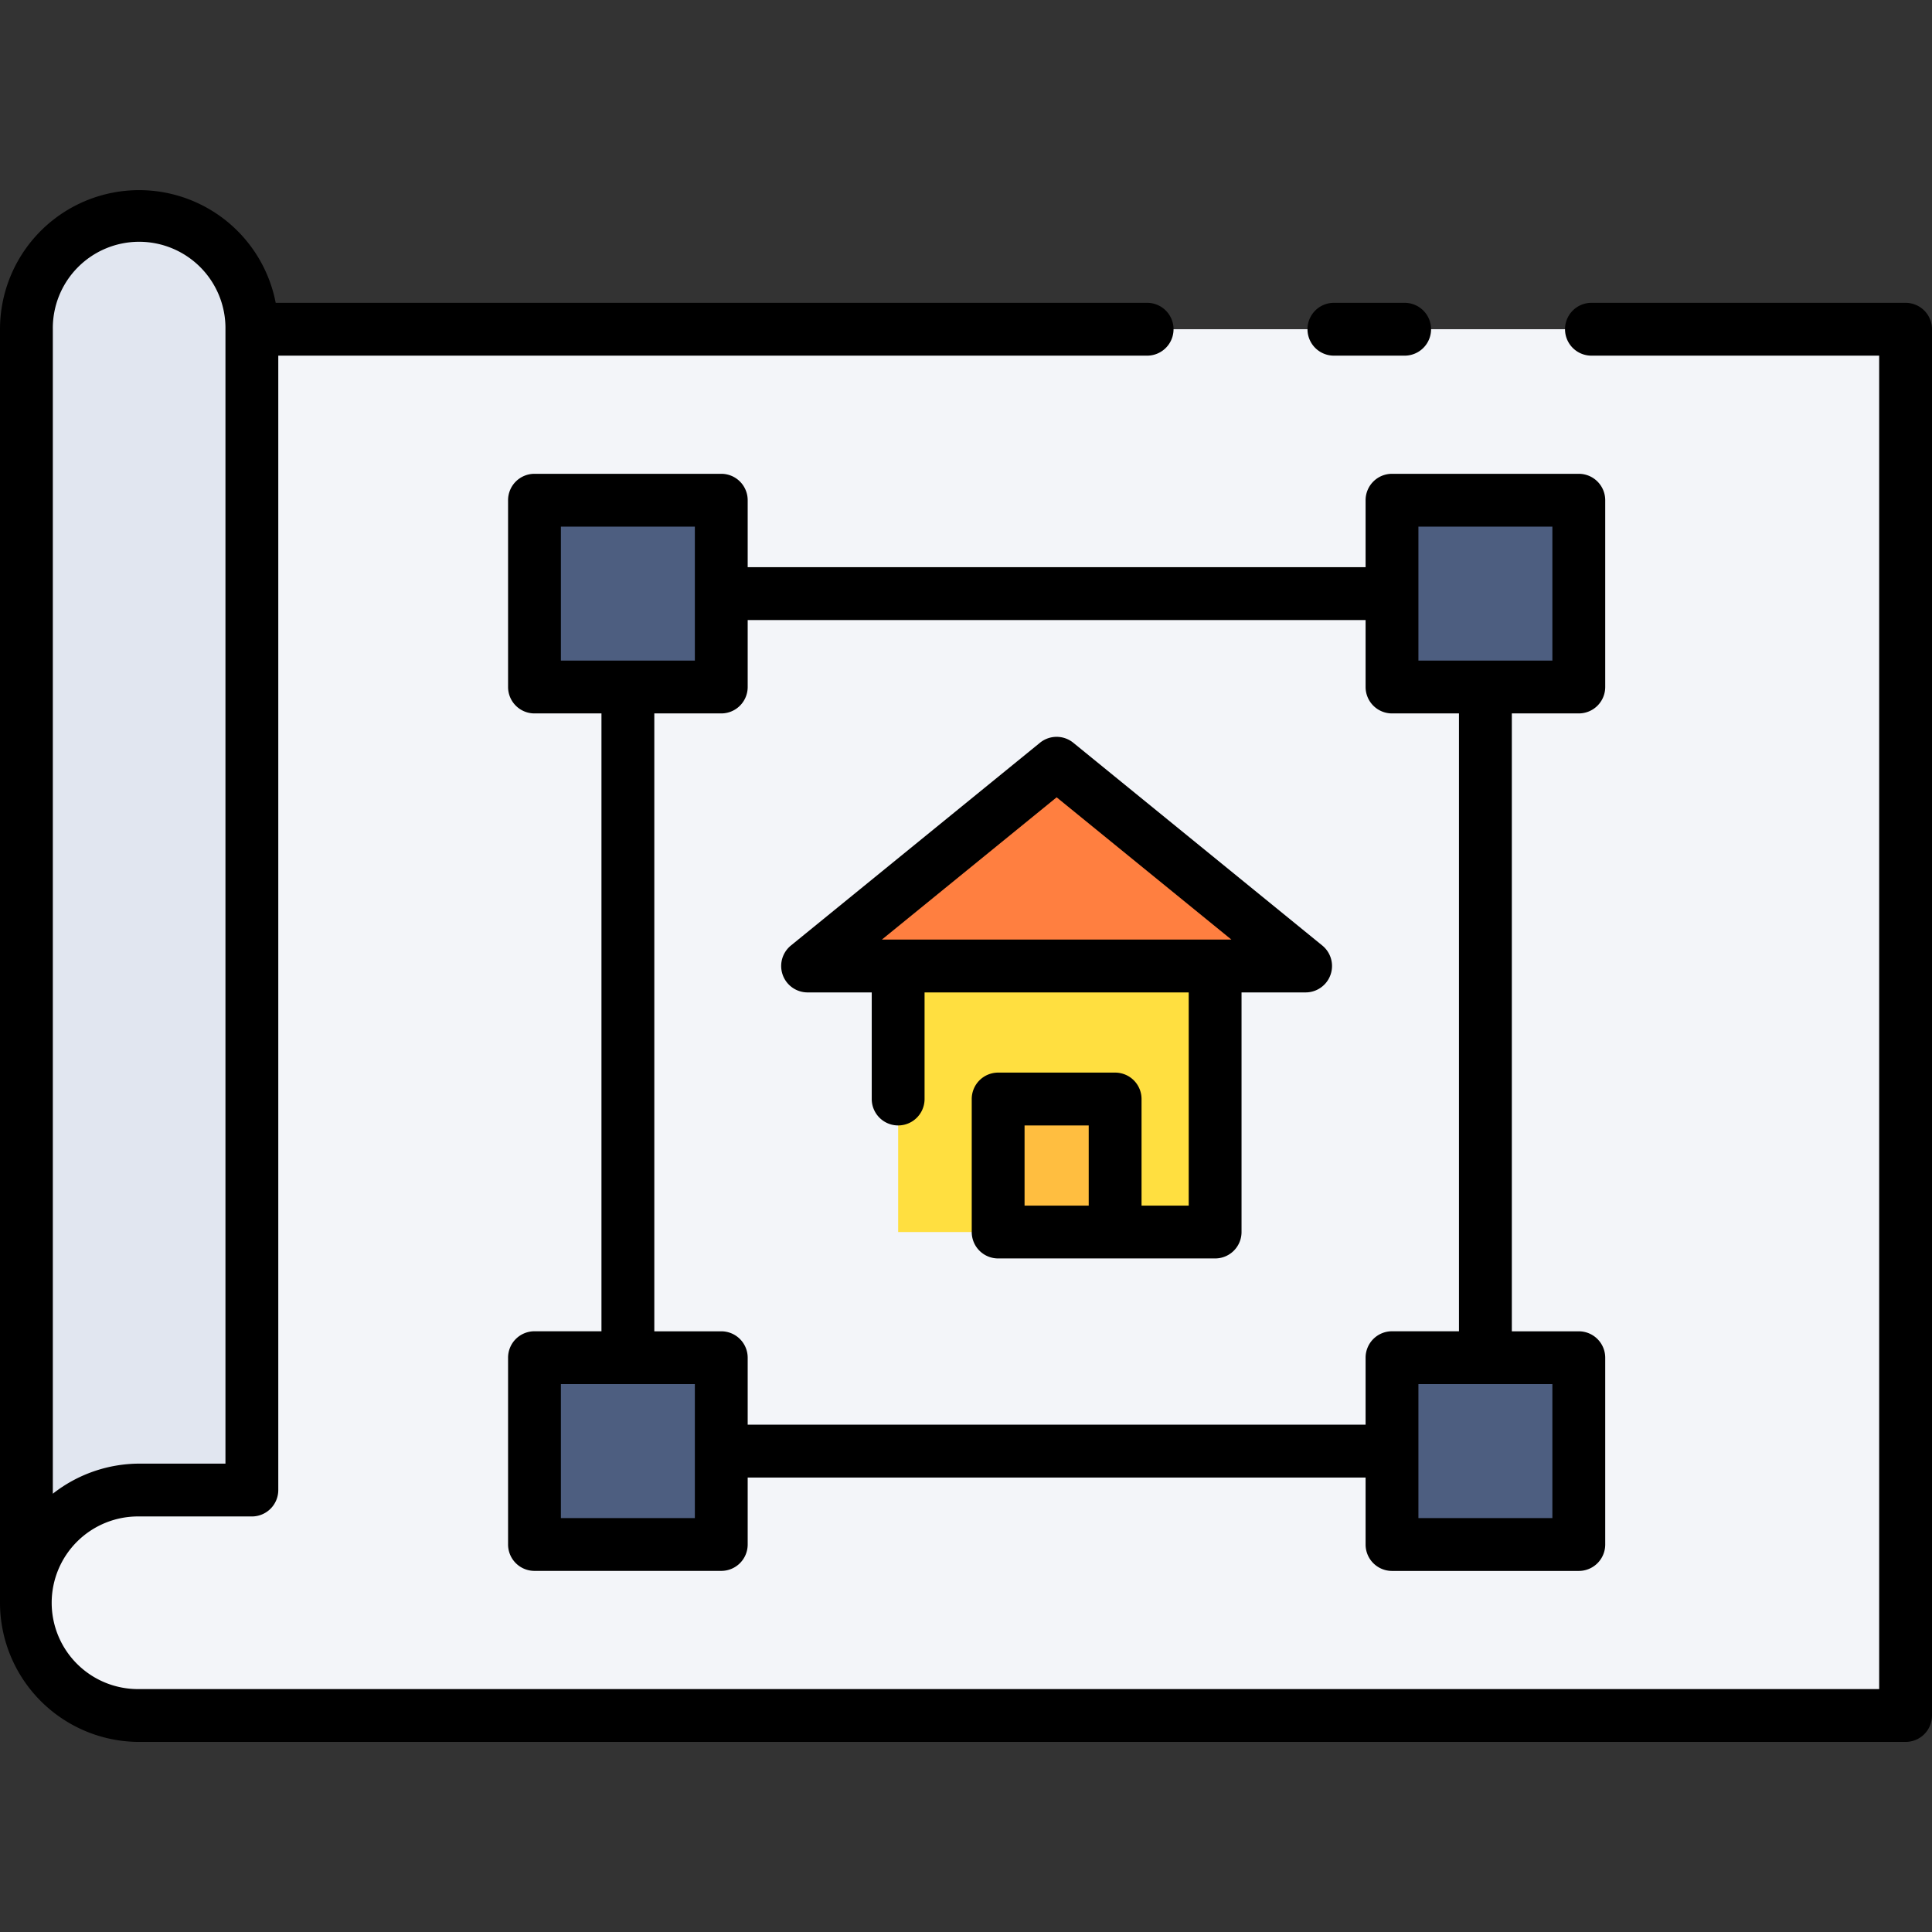
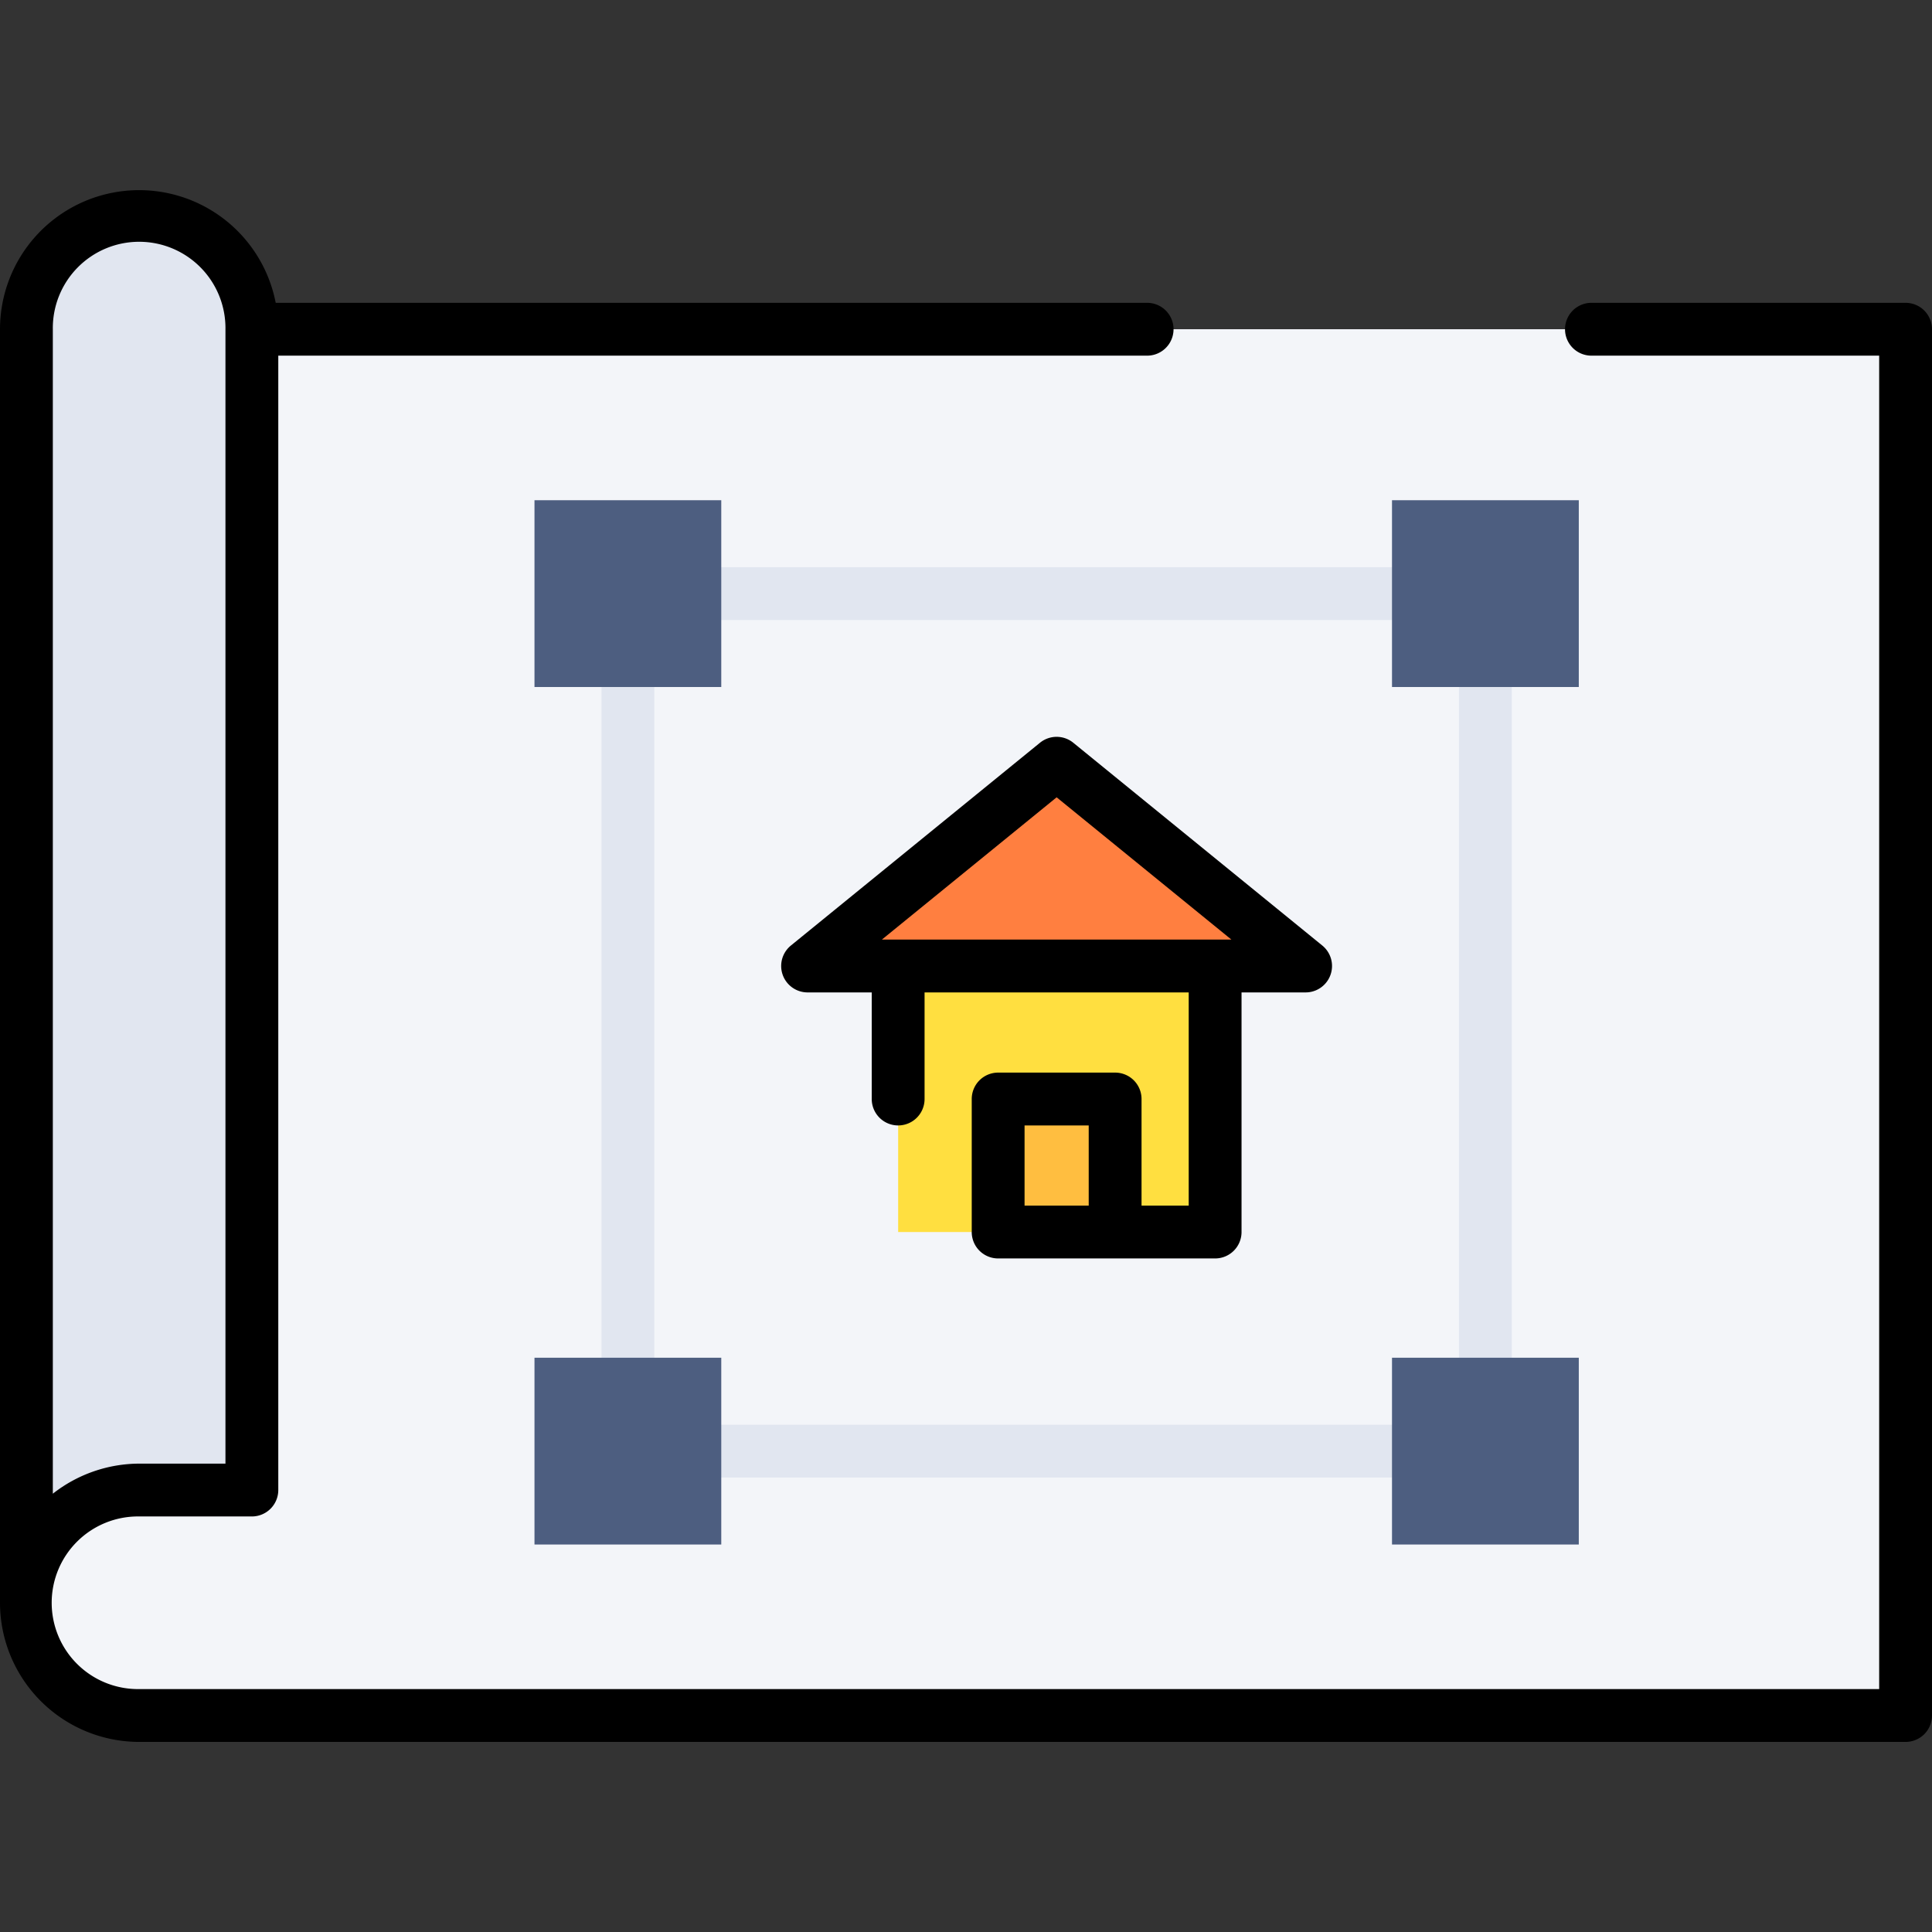
<svg xmlns="http://www.w3.org/2000/svg" width="128" height="128" viewBox="0 0 128 128">
  <rect x="0" y="0" width="128" height="128" fill="#333333" stroke="none" />
  <title>HOUSE DESIGN</title>
  <g>
    <g>
      <path d="M9.219,98.719h7.468V21.812a7.469,7.469,0,0,0-14.937,0v84.375A7.469,7.469,0,0,1,9.219,98.719Z" fill="#e1e6f0" />
      <path d="M9.219,98.719h7.468V21.812a7.469,7.469,0,0,0-14.937,0v84.375A7.469,7.469,0,0,1,9.219,98.719Z" fill="#e1e6f0" />
      <path d="M126.25,21.812H16.687V98.719H9.219a7.469,7.469,0,1,0,0,14.937H126.25Z" fill="#f3f5f9" />
      <polygon points="86.505 64 53.505 64 70.005 50.567 86.505 64" fill="#ff7f40" />
      <rect x="59.505" y="64" width="21" height="17.625" fill="#ffdf40" />
      <rect x="66.13" y="72.813" width="7.75" height="8.813" fill="#ffbe40" />
      <path d="M92.224,97.891H47.786a1.75,1.75,0,0,1,0-3.5H92.224a1.75,1.75,0,0,1,0,3.5Z" fill="#e1e6f0" />
      <path d="M98.411,91.7a1.749,1.749,0,0,1-1.75-1.75V45.516a1.75,1.75,0,1,1,3.5,0V89.953A1.749,1.749,0,0,1,98.411,91.7Z" fill="#e1e6f0" />
      <path d="M92.224,41.078H47.786a1.75,1.75,0,0,1,0-3.5H92.224a1.75,1.75,0,1,1,0,3.5Z" fill="#e1e6f0" />
      <path d="M41.6,91.7a1.749,1.749,0,0,1-1.75-1.75V45.516a1.75,1.75,0,0,1,3.5,0V89.953A1.75,1.75,0,0,1,41.6,91.7Z" fill="#e1e6f0" />
      <rect x="35.411" y="33.141" width="12.375" height="12.375" fill="#4d5e80" />
      <rect x="92.224" y="33.141" width="12.375" height="12.375" fill="#4d5e80" />
      <rect x="35.411" y="89.953" width="12.375" height="12.375" fill="#4d5e80" />
      <rect x="92.224" y="89.953" width="12.375" height="12.375" fill="#4d5e80" />
    </g>
    <g>
-       <path d="M88.375,23.563h4.687a1.75,1.75,0,0,0,0-3.5H88.375a1.75,1.75,0,0,0,0,3.5Z" />
      <path d="M126.25,20.063H105.437a1.75,1.75,0,0,0,0,3.5H124.5v88.343H9.219a5.719,5.719,0,1,1,0-11.437h7.468a1.75,1.75,0,0,0,1.75-1.75V23.563H76a1.75,1.75,0,0,0,0-3.5H18.266A9.217,9.217,0,0,0,0,21.813v84.375a9.229,9.229,0,0,0,9.219,9.218H126.25a1.749,1.749,0,0,0,1.75-1.75V21.813A1.749,1.749,0,0,0,126.25,20.063ZM3.5,21.813a5.719,5.719,0,1,1,11.437,0V96.969H9.219A9.311,9.311,0,0,0,3.5,98.962Z" />
      <path d="M71.109,49.21a1.749,1.749,0,0,0-2.209,0L52.4,62.643a1.75,1.75,0,0,0,1.105,3.107h4.25v7.063a1.75,1.75,0,0,0,3.5,0V65.75h17.5V79.875H75.63V72.813a1.749,1.749,0,0,0-1.75-1.75H66.13a1.749,1.749,0,0,0-1.75,1.75v8.812a1.749,1.749,0,0,0,1.75,1.75H80.505a1.749,1.749,0,0,0,1.75-1.75V65.75h4.25a1.75,1.75,0,0,0,1.1-3.107ZM67.88,79.875V74.563h4.25v5.312ZM59.505,62.25H58.427l11.578-9.426L81.583,62.25H59.505Z" />
-       <path d="M104.6,47.266a1.751,1.751,0,0,0,1.75-1.75V33.141a1.75,1.75,0,0,0-1.75-1.75H92.224a1.749,1.749,0,0,0-1.75,1.75v4.437H49.536V33.141a1.749,1.749,0,0,0-1.75-1.75H35.411a1.749,1.749,0,0,0-1.75,1.75V45.516a1.75,1.75,0,0,0,1.75,1.75h4.438V88.2H35.411a1.749,1.749,0,0,0-1.75,1.75v12.375a1.749,1.749,0,0,0,1.75,1.75H47.786a1.749,1.749,0,0,0,1.75-1.75V97.891H90.474v4.437a1.749,1.749,0,0,0,1.75,1.75H104.6a1.75,1.75,0,0,0,1.75-1.75V89.953a1.75,1.75,0,0,0-1.75-1.75h-4.438V47.266ZM93.974,34.891h8.875v8.875H93.974Zm-56.813,0h8.875v8.875H37.161Zm8.875,65.687H37.161V91.7h8.875Zm56.813,0H93.974V91.7h8.875ZM96.661,88.2H92.224a1.749,1.749,0,0,0-1.75,1.75v4.438H49.536V89.953a1.749,1.749,0,0,0-1.75-1.75H43.349V47.266h4.437a1.75,1.75,0,0,0,1.75-1.75V41.078H90.474v4.438a1.75,1.75,0,0,0,1.75,1.75h4.437Z" />
    </g>
  </g>
</svg>